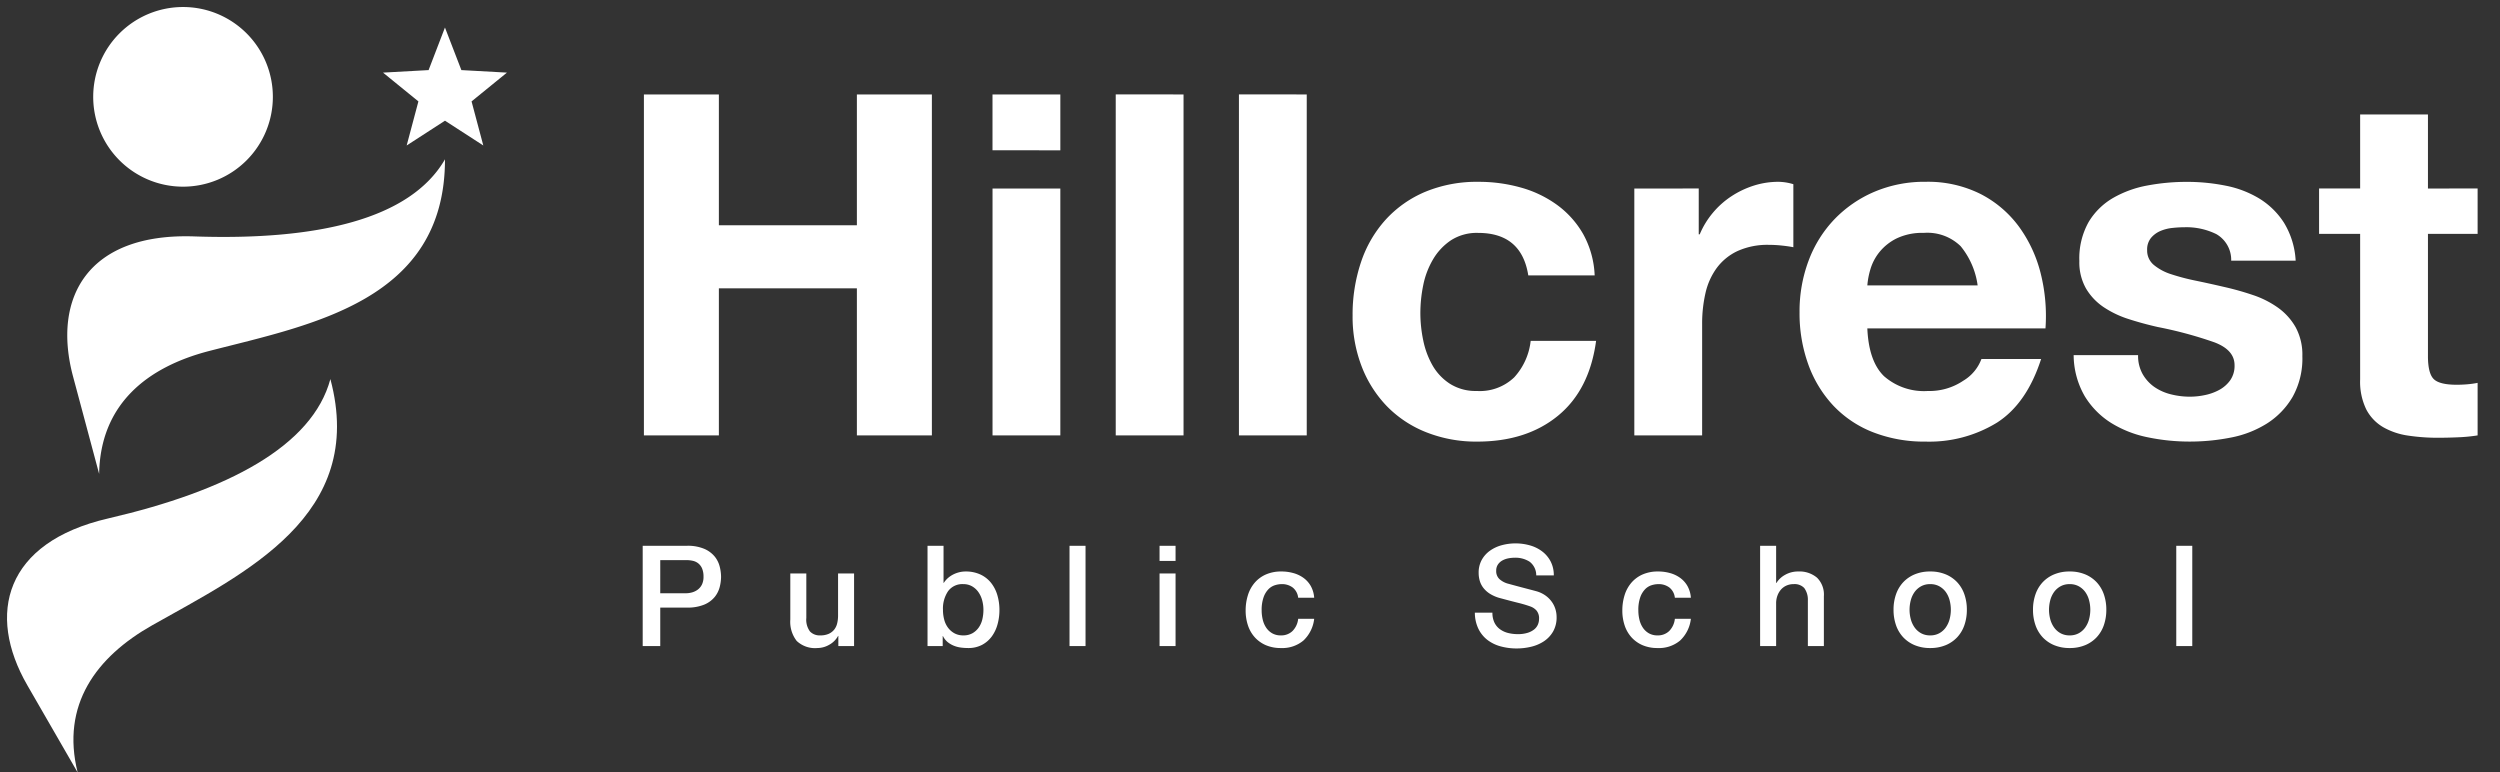
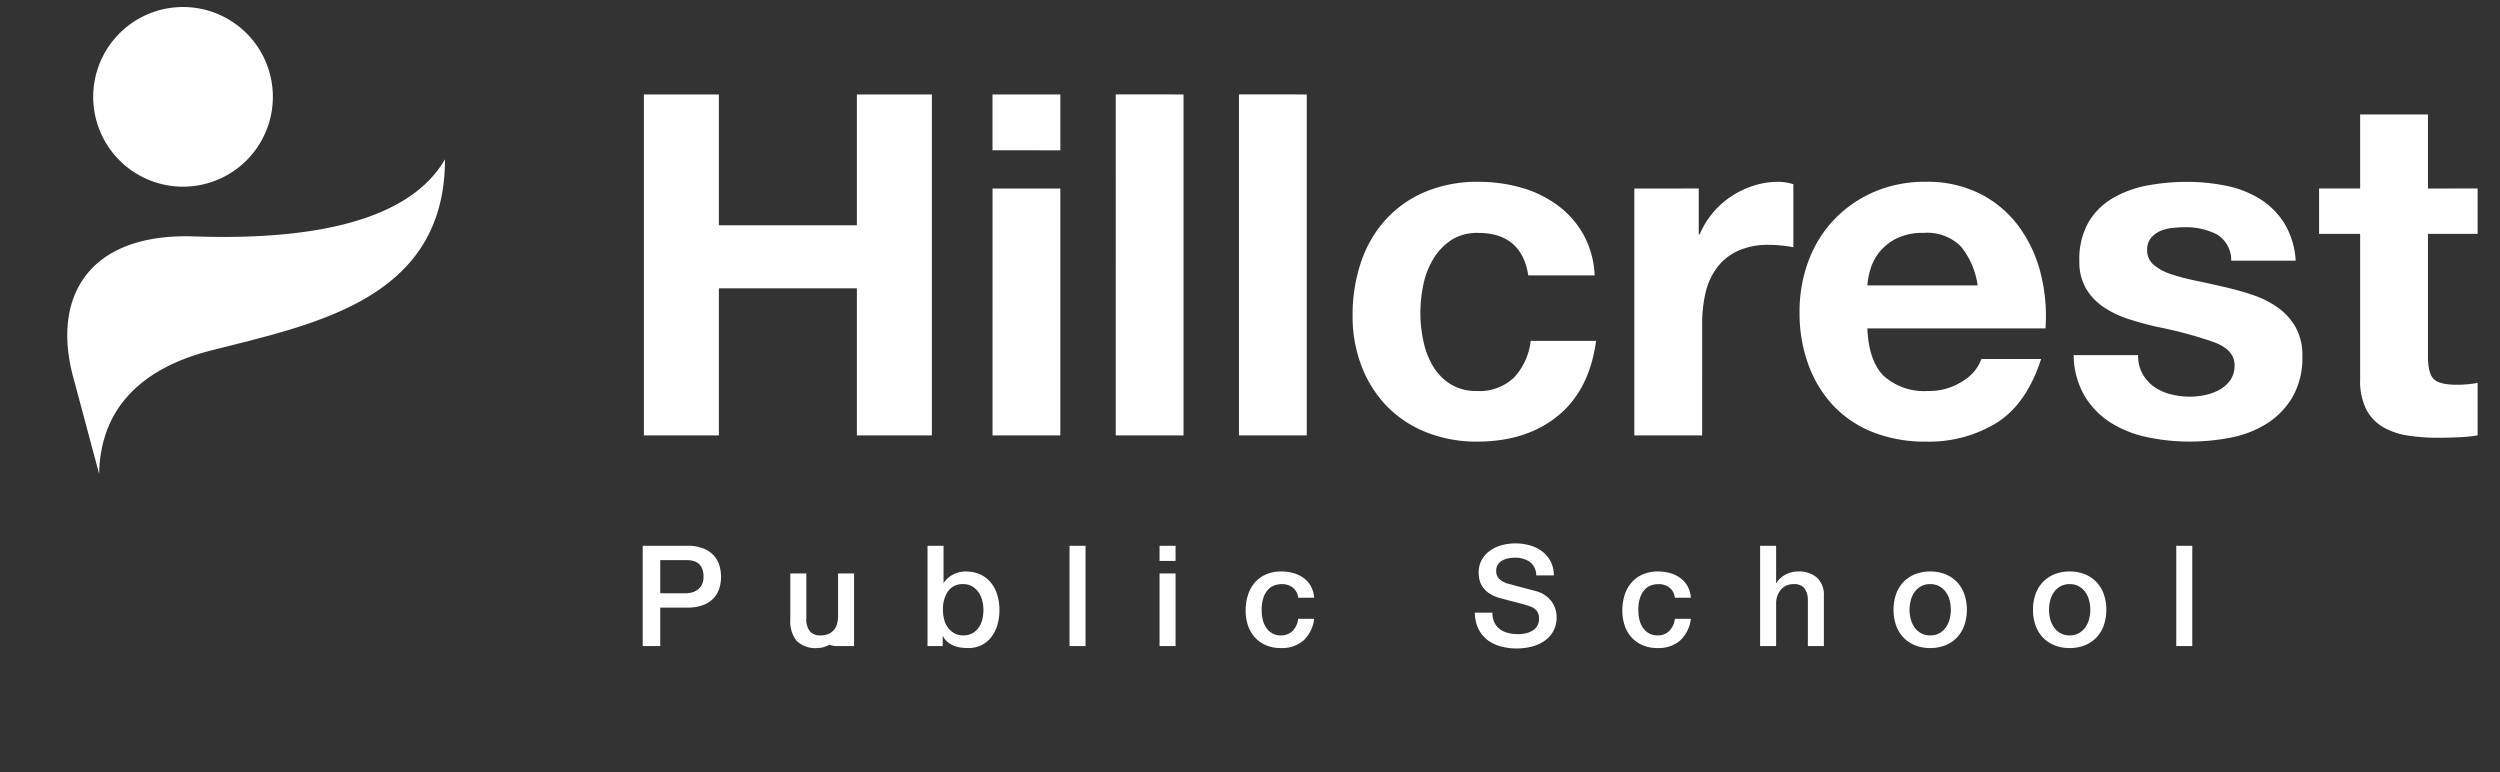
<svg xmlns="http://www.w3.org/2000/svg" width="356" height="110" viewBox="0 0 356 110">
  <rect x="0" y="0" width="356" height="110" fill="#333333" stroke="none" />
  <defs>
    <clipPath id="clip-Web_1920_1">
      <rect width="356" height="110" />
    </clipPath>
  </defs>
  <g id="Web_1920_1" data-name="Web 1920 – 1" clip-path="url(#clip-Web_1920_1)">
    <rect width="356" height="110" fill="rgba(255,255,255,0)" />
    <g id="Group_1" data-name="Group 1" transform="translate(-96 -315)">
      <path id="Path_3" data-name="Path 3" d="M39.68,0A12.791,12.791,0,1,0,52.469,12.8,12.787,12.787,0,0,0,39.68,0m1.6,32.666c17.475.6,30.762-2.429,35.7-10.98,0,20.144-18.97,23.529-33.563,27.29-8.892,2.3-15.522,7.6-15.685,17.511q-2.366-8.844-3.711-13.858c-3.028-11.3,2.148-20.48,17.262-19.963" transform="translate(82.386 316)" fill="#fff" fill-rule="evenodd" />
-       <path id="Path_4" data-name="Path 4" d="M62.362,7.893,64.7,13.956l6.489.358-5.039,4.1,1.672,6.277-5.457-3.53-5.456,3.53,1.672-6.277-5.039-4.1,6.49-.358ZM14.4,77.8c17.03-3.943,29.085-10.3,31.646-19.845,5.207,19.46-12.24,27.64-25.364,35.054-7.994,4.514-13.025,11.348-10.623,20.969q-4.568-7.926-7.169-12.427C-2.955,91.424-.33,81.209,14.4,77.8" transform="translate(97 311.026)" fill="#fff" />
    </g>
    <path id="Path_5" data-name="Path 5" d="M4.692-48.552V0H15.368V-20.944H35.02V0H45.7V-48.552H35.02V-29.92H15.368V-48.552Zm59.3,7.956v-7.956H54.332V-40.6Zm-9.656,5.44V0h9.656V-35.156Zm17.544-13.4V0h9.656V-48.552Zm17.544,0V0h9.656V-48.552ZM130.628-22.78h9.452a13.227,13.227,0,0,0-1.632-5.882,13.285,13.285,0,0,0-3.706-4.148,16.063,16.063,0,0,0-5.168-2.482,22.041,22.041,0,0,0-6.018-.816,19.175,19.175,0,0,0-7.616,1.428A16.028,16.028,0,0,0,110.3-30.7a17.058,17.058,0,0,0-3.5,6.052,23.421,23.421,0,0,0-1.19,7.582A19.689,19.689,0,0,0,106.9-9.826a16.877,16.877,0,0,0,3.6,5.678,16.058,16.058,0,0,0,5.61,3.706A19.241,19.241,0,0,0,123.352.884q7,0,11.492-3.672t5.44-10.676h-9.316a9.167,9.167,0,0,1-2.346,5.2,7.074,7.074,0,0,1-5.338,1.938,6.821,6.821,0,0,1-3.808-1.02,7.618,7.618,0,0,1-2.482-2.618,11.991,11.991,0,0,1-1.326-3.57,19.1,19.1,0,0,1-.408-3.876,19.918,19.918,0,0,1,.408-3.978,11.749,11.749,0,0,1,1.394-3.672,8.377,8.377,0,0,1,2.55-2.72,6.781,6.781,0,0,1,3.876-1.054Q129.676-28.832,130.628-22.78Zm15.1-12.376V0h9.656V-15.844a19.431,19.431,0,0,1,.476-4.42,9.679,9.679,0,0,1,1.6-3.57,7.773,7.773,0,0,1,2.958-2.414,10.287,10.287,0,0,1,4.488-.884,17.245,17.245,0,0,1,1.836.1q.952.1,1.632.238v-8.976a7.53,7.53,0,0,0-2.108-.34,11.531,11.531,0,0,0-3.536.544,12.958,12.958,0,0,0-3.2,1.53,12.028,12.028,0,0,0-2.652,2.38,11.875,11.875,0,0,0-1.836,3.026H154.9v-6.528Zm48.892,13.8H178.908a11.082,11.082,0,0,1,.442-2.312,7.1,7.1,0,0,1,1.292-2.448,7.314,7.314,0,0,1,2.448-1.938,8.4,8.4,0,0,1,3.842-.782,6.781,6.781,0,0,1,5.27,1.9A11.16,11.16,0,0,1,194.616-21.352Zm-15.708,6.12h25.364a24.819,24.819,0,0,0-.68-7.82,19.141,19.141,0,0,0-3.094-6.664,15.607,15.607,0,0,0-5.474-4.658,16.717,16.717,0,0,0-7.82-1.734,18.208,18.208,0,0,0-7.31,1.428,17.283,17.283,0,0,0-5.678,3.91,17.234,17.234,0,0,0-3.672,5.882,20.5,20.5,0,0,0-1.292,7.344,21.405,21.405,0,0,0,1.258,7.48,16.986,16.986,0,0,0,3.57,5.848,15.553,15.553,0,0,0,5.644,3.774A20.079,20.079,0,0,0,187.2.884a18.415,18.415,0,0,0,10.2-2.72q4.216-2.72,6.256-9.044h-8.5a6.065,6.065,0,0,1-2.584,3.094,8.608,8.608,0,0,1-5.032,1.462,8.632,8.632,0,0,1-6.256-2.108Q179.112-10.54,178.908-15.232Zm38.556,3.808h-9.18a11.821,11.821,0,0,0,1.6,5.882,11.668,11.668,0,0,0,3.74,3.774,15.794,15.794,0,0,0,5.2,2.04,29.132,29.132,0,0,0,5.984.612A29.919,29.919,0,0,0,230.69.306,14.912,14.912,0,0,0,235.824-1.7a11.155,11.155,0,0,0,3.638-3.774,11.21,11.21,0,0,0,1.394-5.814A8.182,8.182,0,0,0,239.9-15.4a8.714,8.714,0,0,0-2.516-2.788,13.534,13.534,0,0,0-3.57-1.8,40.791,40.791,0,0,0-4.114-1.156q-2.04-.476-4.012-.884a31.028,31.028,0,0,1-3.5-.918,7.339,7.339,0,0,1-2.482-1.326,2.648,2.648,0,0,1-.952-2.108,2.6,2.6,0,0,1,.544-1.734,3.571,3.571,0,0,1,1.326-.986,5.9,5.9,0,0,1,1.734-.442,16.668,16.668,0,0,1,1.768-.1,9.636,9.636,0,0,1,4.488.986,4.224,4.224,0,0,1,2.108,3.774h9.18a11.535,11.535,0,0,0-1.666-5.406,11.005,11.005,0,0,0-3.5-3.434,14.659,14.659,0,0,0-4.794-1.836,27.853,27.853,0,0,0-5.542-.544,30.194,30.194,0,0,0-5.576.51,15.354,15.354,0,0,0-4.9,1.768,9.774,9.774,0,0,0-3.5,3.434A10.577,10.577,0,0,0,209.1-24.82a7.515,7.515,0,0,0,.952,3.91,8.266,8.266,0,0,0,2.516,2.652,14.059,14.059,0,0,0,3.57,1.7q2.006.646,4.114,1.122a57.712,57.712,0,0,1,8.058,2.176Q231.2-12.172,231.2-10a3.573,3.573,0,0,1-.612,2.142,4.638,4.638,0,0,1-1.53,1.36,7.287,7.287,0,0,1-2.04.748,10.328,10.328,0,0,1-2.142.238,11.045,11.045,0,0,1-2.754-.34A7.143,7.143,0,0,1,219.776-6.9a5.644,5.644,0,0,1-1.666-1.836A5.3,5.3,0,0,1,217.464-11.424ZM258.74-35.156V-45.7h-9.656v10.54h-5.848v6.46h5.848v20.74a8.983,8.983,0,0,0,.884,4.284,6.3,6.3,0,0,0,2.414,2.516,10.023,10.023,0,0,0,3.536,1.19,28.189,28.189,0,0,0,4.25.306q1.428,0,2.924-.068A22.977,22.977,0,0,0,265.812,0V-7.48a13.527,13.527,0,0,1-1.428.2q-.748.068-1.564.068-2.448,0-3.264-.816t-.816-3.264V-28.7h7.072v-6.46Z" transform="translate(87 62)" fill="#fff" />
-     <path id="Path_6" data-name="Path 6" d="M1.52-14.28h6.3a5.987,5.987,0,0,1,2.48.44,3.914,3.914,0,0,1,1.48,1.1,3.736,3.736,0,0,1,.71,1.44,6.116,6.116,0,0,1,.19,1.44,5.994,5.994,0,0,1-.19,1.43A3.742,3.742,0,0,1,11.78-7,3.829,3.829,0,0,1,10.3-5.91a6.11,6.11,0,0,1-2.48.43H4.02V0H1.52Zm2.5,6.76H7.68a3.261,3.261,0,0,0,.86-.12,2.462,2.462,0,0,0,.81-.39,2,2,0,0,0,.6-.72,2.471,2.471,0,0,0,.23-1.13,2.921,2.921,0,0,0-.2-1.16,1.853,1.853,0,0,0-.54-.73,1.921,1.921,0,0,0-.78-.37,4.234,4.234,0,0,0-.94-.1H4.02ZM31.62,0H29.38V-1.44h-.04A3.132,3.132,0,0,1,28.09-.19,3.394,3.394,0,0,1,26.4.28,3.8,3.8,0,0,1,23.45-.73a4.435,4.435,0,0,1-.91-3.05v-6.56h2.28V-4a2.8,2.8,0,0,0,.52,1.92,1.894,1.894,0,0,0,1.46.56A2.88,2.88,0,0,0,28-1.74a2.123,2.123,0,0,0,.78-.59,2.263,2.263,0,0,0,.43-.89,4.608,4.608,0,0,0,.13-1.12v-6h2.28ZM42.08-14.28h2.28V-9h.04a3.136,3.136,0,0,1,.58-.68,3.629,3.629,0,0,1,.75-.51,3.924,3.924,0,0,1,.86-.32,3.738,3.738,0,0,1,.89-.11,4.938,4.938,0,0,1,2.13.43,4.2,4.2,0,0,1,1.51,1.18,5.126,5.126,0,0,1,.9,1.75,7.412,7.412,0,0,1,.3,2.14,7.57,7.57,0,0,1-.27,2.02,5.255,5.255,0,0,1-.82,1.73,4.1,4.1,0,0,1-1.39,1.2,4.134,4.134,0,0,1-1.98.45A8.012,8.012,0,0,1,46.81.21,3.963,3.963,0,0,1,45.8-.06a3.462,3.462,0,0,1-.87-.52,2.529,2.529,0,0,1-.65-.84h-.04V0H42.08Zm7.96,9.12a5.146,5.146,0,0,0-.18-1.36,3.7,3.7,0,0,0-.54-1.17,2.788,2.788,0,0,0-.9-.82,2.446,2.446,0,0,0-1.24-.31,2.514,2.514,0,0,0-2.17,1,4.413,4.413,0,0,0-.73,2.66,5.3,5.3,0,0,0,.19,1.45,3.263,3.263,0,0,0,.57,1.15,2.846,2.846,0,0,0,.91.76,2.6,2.6,0,0,0,1.23.28,2.547,2.547,0,0,0,1.32-.32,2.791,2.791,0,0,0,.89-.83,3.366,3.366,0,0,0,.5-1.16A5.9,5.9,0,0,0,50.04-5.16ZM62.3-14.28h2.28V0H62.3Zm12.82,0H77.4v2.16H75.12Zm0,3.94H77.4V0H75.12ZM94.86-6.88a2.139,2.139,0,0,0-.77-1.45,2.512,2.512,0,0,0-1.59-.49,3.278,3.278,0,0,0-.94.15,2.23,2.23,0,0,0-.92.56,3.139,3.139,0,0,0-.7,1.14,5.427,5.427,0,0,0-.28,1.91,5.593,5.593,0,0,0,.15,1.28,3.5,3.5,0,0,0,.48,1.14,2.6,2.6,0,0,0,.85.81,2.419,2.419,0,0,0,1.26.31,2.294,2.294,0,0,0,1.65-.62,2.882,2.882,0,0,0,.81-1.74h2.28A5.008,5.008,0,0,1,95.61-.79,4.668,4.668,0,0,1,92.4.28a5.286,5.286,0,0,1-2.15-.41,4.557,4.557,0,0,1-1.57-1.12,4.756,4.756,0,0,1-.97-1.69,6.6,6.6,0,0,1-.33-2.12,7.243,7.243,0,0,1,.32-2.18,4.993,4.993,0,0,1,.96-1.77,4.492,4.492,0,0,1,1.59-1.18,5.366,5.366,0,0,1,2.23-.43,6.232,6.232,0,0,1,1.71.23,4.5,4.5,0,0,1,1.44.69,3.673,3.673,0,0,1,1.03,1.16,3.972,3.972,0,0,1,.48,1.66Zm27.66,2.12a3.2,3.2,0,0,0,.28,1.4,2.529,2.529,0,0,0,.78.95,3.326,3.326,0,0,0,1.15.54,5.56,5.56,0,0,0,1.41.17,4.528,4.528,0,0,0,1.4-.19,2.832,2.832,0,0,0,.94-.49,1.771,1.771,0,0,0,.52-.69,2.065,2.065,0,0,0,.16-.79,1.707,1.707,0,0,0-.37-1.21,2.114,2.114,0,0,0-.81-.55,16.939,16.939,0,0,0-1.77-.53q-1.01-.25-2.49-.65a5.339,5.339,0,0,1-1.53-.63,3.65,3.65,0,0,1-.97-.87,3.055,3.055,0,0,1-.51-1.02,4.091,4.091,0,0,1-.15-1.1,3.716,3.716,0,0,1,.45-1.87,4,4,0,0,1,1.19-1.31,5.233,5.233,0,0,1,1.68-.77,7.362,7.362,0,0,1,1.9-.25,7.471,7.471,0,0,1,2.11.29,5.2,5.2,0,0,1,1.74.87,4.262,4.262,0,0,1,1.19,1.43,4.227,4.227,0,0,1,.44,1.97h-2.5a2.41,2.41,0,0,0-.94-1.95,3.732,3.732,0,0,0-2.14-.57,4.681,4.681,0,0,0-.9.09,2.86,2.86,0,0,0-.84.3,1.843,1.843,0,0,0-.63.57,1.541,1.541,0,0,0-.25.9,1.532,1.532,0,0,0,.47,1.19,3.044,3.044,0,0,0,1.23.65q.08.02.63.17t1.23.33l1.33.35q.65.17.93.25a4.168,4.168,0,0,1,1.22.6,3.847,3.847,0,0,1,.87.87,3.592,3.592,0,0,1,.52,1.05,3.838,3.838,0,0,1,.17,1.12,4.04,4.04,0,0,1-.49,2.05A4.159,4.159,0,0,1,129.88-.7a5.608,5.608,0,0,1-1.82.79,8.706,8.706,0,0,1-2.08.25,8.559,8.559,0,0,1-2.3-.3,5.383,5.383,0,0,1-1.88-.92,4.5,4.5,0,0,1-1.28-1.59,5.293,5.293,0,0,1-.5-2.29ZM148.5-6.88a2.139,2.139,0,0,0-.77-1.45,2.512,2.512,0,0,0-1.59-.49,3.278,3.278,0,0,0-.94.15,2.23,2.23,0,0,0-.92.56,3.139,3.139,0,0,0-.7,1.14,5.427,5.427,0,0,0-.28,1.91,5.592,5.592,0,0,0,.15,1.28,3.5,3.5,0,0,0,.48,1.14,2.6,2.6,0,0,0,.85.81,2.418,2.418,0,0,0,1.26.31,2.294,2.294,0,0,0,1.65-.62,2.882,2.882,0,0,0,.81-1.74h2.28a5.008,5.008,0,0,1-1.53,3.09A4.668,4.668,0,0,1,146.04.28a5.286,5.286,0,0,1-2.15-.41,4.557,4.557,0,0,1-1.57-1.12,4.756,4.756,0,0,1-.97-1.69,6.6,6.6,0,0,1-.33-2.12,7.243,7.243,0,0,1,.32-2.18,4.993,4.993,0,0,1,.96-1.77,4.492,4.492,0,0,1,1.59-1.18,5.366,5.366,0,0,1,2.23-.43,6.232,6.232,0,0,1,1.71.23,4.5,4.5,0,0,1,1.44.69,3.673,3.673,0,0,1,1.03,1.16,3.972,3.972,0,0,1,.48,1.66Zm12.14-7.4h2.28v5.3h.04a3.322,3.322,0,0,1,1.25-1.17,3.688,3.688,0,0,1,1.85-.47,3.865,3.865,0,0,1,2.68.88,3.368,3.368,0,0,1,.98,2.64V0h-2.28V-6.5a2.809,2.809,0,0,0-.52-1.77,1.889,1.889,0,0,0-1.5-.55,2.477,2.477,0,0,0-1.04.21,2.255,2.255,0,0,0-.78.58,2.726,2.726,0,0,0-.5.87,3.105,3.105,0,0,0-.18,1.06V0h-2.28ZM184.86.28a5.631,5.631,0,0,1-2.21-.41,4.713,4.713,0,0,1-1.64-1.13,4.833,4.833,0,0,1-1.02-1.72,6.621,6.621,0,0,1-.35-2.2,6.557,6.557,0,0,1,.35-2.18,4.833,4.833,0,0,1,1.02-1.72,4.713,4.713,0,0,1,1.64-1.13,5.631,5.631,0,0,1,2.21-.41,5.631,5.631,0,0,1,2.21.41,4.713,4.713,0,0,1,1.64,1.13,4.833,4.833,0,0,1,1.02,1.72,6.557,6.557,0,0,1,.35,2.18,6.621,6.621,0,0,1-.35,2.2,4.833,4.833,0,0,1-1.02,1.72,4.713,4.713,0,0,1-1.64,1.13A5.631,5.631,0,0,1,184.86.28Zm0-1.8a2.616,2.616,0,0,0,1.32-.32,2.782,2.782,0,0,0,.92-.84,3.666,3.666,0,0,0,.53-1.17,5.235,5.235,0,0,0,.17-1.33,5.274,5.274,0,0,0-.17-1.32,3.539,3.539,0,0,0-.53-1.17,2.825,2.825,0,0,0-.92-.83,2.616,2.616,0,0,0-1.32-.32,2.616,2.616,0,0,0-1.32.32,2.825,2.825,0,0,0-.92.83,3.538,3.538,0,0,0-.53,1.17,5.274,5.274,0,0,0-.17,1.32,5.235,5.235,0,0,0,.17,1.33,3.666,3.666,0,0,0,.53,1.17,2.782,2.782,0,0,0,.92.84A2.616,2.616,0,0,0,184.86-1.52ZM204.72.28a5.631,5.631,0,0,1-2.21-.41,4.713,4.713,0,0,1-1.64-1.13,4.833,4.833,0,0,1-1.02-1.72,6.621,6.621,0,0,1-.35-2.2,6.557,6.557,0,0,1,.35-2.18,4.833,4.833,0,0,1,1.02-1.72,4.713,4.713,0,0,1,1.64-1.13,5.631,5.631,0,0,1,2.21-.41,5.631,5.631,0,0,1,2.21.41,4.713,4.713,0,0,1,1.64,1.13,4.833,4.833,0,0,1,1.02,1.72,6.557,6.557,0,0,1,.35,2.18,6.621,6.621,0,0,1-.35,2.2,4.833,4.833,0,0,1-1.02,1.72,4.713,4.713,0,0,1-1.64,1.13A5.631,5.631,0,0,1,204.72.28Zm0-1.8a2.616,2.616,0,0,0,1.32-.32,2.782,2.782,0,0,0,.92-.84,3.666,3.666,0,0,0,.53-1.17,5.235,5.235,0,0,0,.17-1.33,5.274,5.274,0,0,0-.17-1.32,3.538,3.538,0,0,0-.53-1.17,2.825,2.825,0,0,0-.92-.83,2.616,2.616,0,0,0-1.32-.32,2.616,2.616,0,0,0-1.32.32,2.825,2.825,0,0,0-.92.83,3.538,3.538,0,0,0-.53,1.17,5.274,5.274,0,0,0-.17,1.32,5.235,5.235,0,0,0,.17,1.33,3.666,3.666,0,0,0,.53,1.17,2.782,2.782,0,0,0,.92.84A2.616,2.616,0,0,0,204.72-1.52ZM219.9-14.28h2.28V0H219.9Z" transform="translate(90 92)" fill="#fff" />
+     <path id="Path_6" data-name="Path 6" d="M1.52-14.28h6.3a5.987,5.987,0,0,1,2.48.44,3.914,3.914,0,0,1,1.48,1.1,3.736,3.736,0,0,1,.71,1.44,6.116,6.116,0,0,1,.19,1.44,5.994,5.994,0,0,1-.19,1.43A3.742,3.742,0,0,1,11.78-7,3.829,3.829,0,0,1,10.3-5.91a6.11,6.11,0,0,1-2.48.43H4.02V0H1.52Zm2.5,6.76H7.68a3.261,3.261,0,0,0,.86-.12,2.462,2.462,0,0,0,.81-.39,2,2,0,0,0,.6-.72,2.471,2.471,0,0,0,.23-1.13,2.921,2.921,0,0,0-.2-1.16,1.853,1.853,0,0,0-.54-.73,1.921,1.921,0,0,0-.78-.37,4.234,4.234,0,0,0-.94-.1H4.02ZM31.62,0H29.38h-.04A3.132,3.132,0,0,1,28.09-.19,3.394,3.394,0,0,1,26.4.28,3.8,3.8,0,0,1,23.45-.73a4.435,4.435,0,0,1-.91-3.05v-6.56h2.28V-4a2.8,2.8,0,0,0,.52,1.92,1.894,1.894,0,0,0,1.46.56A2.88,2.88,0,0,0,28-1.74a2.123,2.123,0,0,0,.78-.59,2.263,2.263,0,0,0,.43-.89,4.608,4.608,0,0,0,.13-1.12v-6h2.28ZM42.08-14.28h2.28V-9h.04a3.136,3.136,0,0,1,.58-.68,3.629,3.629,0,0,1,.75-.51,3.924,3.924,0,0,1,.86-.32,3.738,3.738,0,0,1,.89-.11,4.938,4.938,0,0,1,2.13.43,4.2,4.2,0,0,1,1.51,1.18,5.126,5.126,0,0,1,.9,1.75,7.412,7.412,0,0,1,.3,2.14,7.57,7.57,0,0,1-.27,2.02,5.255,5.255,0,0,1-.82,1.73,4.1,4.1,0,0,1-1.39,1.2,4.134,4.134,0,0,1-1.98.45A8.012,8.012,0,0,1,46.81.21,3.963,3.963,0,0,1,45.8-.06a3.462,3.462,0,0,1-.87-.52,2.529,2.529,0,0,1-.65-.84h-.04V0H42.08Zm7.96,9.12a5.146,5.146,0,0,0-.18-1.36,3.7,3.7,0,0,0-.54-1.17,2.788,2.788,0,0,0-.9-.82,2.446,2.446,0,0,0-1.24-.31,2.514,2.514,0,0,0-2.17,1,4.413,4.413,0,0,0-.73,2.66,5.3,5.3,0,0,0,.19,1.45,3.263,3.263,0,0,0,.57,1.15,2.846,2.846,0,0,0,.91.76,2.6,2.6,0,0,0,1.23.28,2.547,2.547,0,0,0,1.32-.32,2.791,2.791,0,0,0,.89-.83,3.366,3.366,0,0,0,.5-1.16A5.9,5.9,0,0,0,50.04-5.16ZM62.3-14.28h2.28V0H62.3Zm12.82,0H77.4v2.16H75.12Zm0,3.94H77.4V0H75.12ZM94.86-6.88a2.139,2.139,0,0,0-.77-1.45,2.512,2.512,0,0,0-1.59-.49,3.278,3.278,0,0,0-.94.15,2.23,2.23,0,0,0-.92.56,3.139,3.139,0,0,0-.7,1.14,5.427,5.427,0,0,0-.28,1.91,5.593,5.593,0,0,0,.15,1.28,3.5,3.5,0,0,0,.48,1.14,2.6,2.6,0,0,0,.85.81,2.419,2.419,0,0,0,1.26.31,2.294,2.294,0,0,0,1.65-.62,2.882,2.882,0,0,0,.81-1.74h2.28A5.008,5.008,0,0,1,95.61-.79,4.668,4.668,0,0,1,92.4.28a5.286,5.286,0,0,1-2.15-.41,4.557,4.557,0,0,1-1.57-1.12,4.756,4.756,0,0,1-.97-1.69,6.6,6.6,0,0,1-.33-2.12,7.243,7.243,0,0,1,.32-2.18,4.993,4.993,0,0,1,.96-1.77,4.492,4.492,0,0,1,1.59-1.18,5.366,5.366,0,0,1,2.23-.43,6.232,6.232,0,0,1,1.71.23,4.5,4.5,0,0,1,1.44.69,3.673,3.673,0,0,1,1.03,1.16,3.972,3.972,0,0,1,.48,1.66Zm27.66,2.12a3.2,3.2,0,0,0,.28,1.4,2.529,2.529,0,0,0,.78.95,3.326,3.326,0,0,0,1.15.54,5.56,5.56,0,0,0,1.41.17,4.528,4.528,0,0,0,1.4-.19,2.832,2.832,0,0,0,.94-.49,1.771,1.771,0,0,0,.52-.69,2.065,2.065,0,0,0,.16-.79,1.707,1.707,0,0,0-.37-1.21,2.114,2.114,0,0,0-.81-.55,16.939,16.939,0,0,0-1.77-.53q-1.01-.25-2.49-.65a5.339,5.339,0,0,1-1.53-.63,3.65,3.65,0,0,1-.97-.87,3.055,3.055,0,0,1-.51-1.02,4.091,4.091,0,0,1-.15-1.1,3.716,3.716,0,0,1,.45-1.87,4,4,0,0,1,1.19-1.31,5.233,5.233,0,0,1,1.68-.77,7.362,7.362,0,0,1,1.9-.25,7.471,7.471,0,0,1,2.11.29,5.2,5.2,0,0,1,1.74.87,4.262,4.262,0,0,1,1.19,1.43,4.227,4.227,0,0,1,.44,1.97h-2.5a2.41,2.41,0,0,0-.94-1.95,3.732,3.732,0,0,0-2.14-.57,4.681,4.681,0,0,0-.9.09,2.86,2.86,0,0,0-.84.3,1.843,1.843,0,0,0-.63.57,1.541,1.541,0,0,0-.25.9,1.532,1.532,0,0,0,.47,1.19,3.044,3.044,0,0,0,1.23.65q.08.02.63.17t1.23.33l1.33.35q.65.17.93.25a4.168,4.168,0,0,1,1.22.6,3.847,3.847,0,0,1,.87.87,3.592,3.592,0,0,1,.52,1.05,3.838,3.838,0,0,1,.17,1.12,4.04,4.04,0,0,1-.49,2.05A4.159,4.159,0,0,1,129.88-.7a5.608,5.608,0,0,1-1.82.79,8.706,8.706,0,0,1-2.08.25,8.559,8.559,0,0,1-2.3-.3,5.383,5.383,0,0,1-1.88-.92,4.5,4.5,0,0,1-1.28-1.59,5.293,5.293,0,0,1-.5-2.29ZM148.5-6.88a2.139,2.139,0,0,0-.77-1.45,2.512,2.512,0,0,0-1.59-.49,3.278,3.278,0,0,0-.94.15,2.23,2.23,0,0,0-.92.56,3.139,3.139,0,0,0-.7,1.14,5.427,5.427,0,0,0-.28,1.91,5.592,5.592,0,0,0,.15,1.28,3.5,3.5,0,0,0,.48,1.14,2.6,2.6,0,0,0,.85.81,2.418,2.418,0,0,0,1.26.31,2.294,2.294,0,0,0,1.65-.62,2.882,2.882,0,0,0,.81-1.74h2.28a5.008,5.008,0,0,1-1.53,3.09A4.668,4.668,0,0,1,146.04.28a5.286,5.286,0,0,1-2.15-.41,4.557,4.557,0,0,1-1.57-1.12,4.756,4.756,0,0,1-.97-1.69,6.6,6.6,0,0,1-.33-2.12,7.243,7.243,0,0,1,.32-2.18,4.993,4.993,0,0,1,.96-1.77,4.492,4.492,0,0,1,1.59-1.18,5.366,5.366,0,0,1,2.23-.43,6.232,6.232,0,0,1,1.71.23,4.5,4.5,0,0,1,1.44.69,3.673,3.673,0,0,1,1.03,1.16,3.972,3.972,0,0,1,.48,1.66Zm12.14-7.4h2.28v5.3h.04a3.322,3.322,0,0,1,1.25-1.17,3.688,3.688,0,0,1,1.85-.47,3.865,3.865,0,0,1,2.68.88,3.368,3.368,0,0,1,.98,2.64V0h-2.28V-6.5a2.809,2.809,0,0,0-.52-1.77,1.889,1.889,0,0,0-1.5-.55,2.477,2.477,0,0,0-1.04.21,2.255,2.255,0,0,0-.78.58,2.726,2.726,0,0,0-.5.87,3.105,3.105,0,0,0-.18,1.06V0h-2.28ZM184.86.28a5.631,5.631,0,0,1-2.21-.41,4.713,4.713,0,0,1-1.64-1.13,4.833,4.833,0,0,1-1.02-1.72,6.621,6.621,0,0,1-.35-2.2,6.557,6.557,0,0,1,.35-2.18,4.833,4.833,0,0,1,1.02-1.72,4.713,4.713,0,0,1,1.64-1.13,5.631,5.631,0,0,1,2.21-.41,5.631,5.631,0,0,1,2.21.41,4.713,4.713,0,0,1,1.64,1.13,4.833,4.833,0,0,1,1.02,1.72,6.557,6.557,0,0,1,.35,2.18,6.621,6.621,0,0,1-.35,2.2,4.833,4.833,0,0,1-1.02,1.72,4.713,4.713,0,0,1-1.64,1.13A5.631,5.631,0,0,1,184.86.28Zm0-1.8a2.616,2.616,0,0,0,1.32-.32,2.782,2.782,0,0,0,.92-.84,3.666,3.666,0,0,0,.53-1.17,5.235,5.235,0,0,0,.17-1.33,5.274,5.274,0,0,0-.17-1.32,3.539,3.539,0,0,0-.53-1.17,2.825,2.825,0,0,0-.92-.83,2.616,2.616,0,0,0-1.32-.32,2.616,2.616,0,0,0-1.32.32,2.825,2.825,0,0,0-.92.83,3.538,3.538,0,0,0-.53,1.17,5.274,5.274,0,0,0-.17,1.32,5.235,5.235,0,0,0,.17,1.33,3.666,3.666,0,0,0,.53,1.17,2.782,2.782,0,0,0,.92.84A2.616,2.616,0,0,0,184.86-1.52ZM204.72.28a5.631,5.631,0,0,1-2.21-.41,4.713,4.713,0,0,1-1.64-1.13,4.833,4.833,0,0,1-1.02-1.72,6.621,6.621,0,0,1-.35-2.2,6.557,6.557,0,0,1,.35-2.18,4.833,4.833,0,0,1,1.02-1.72,4.713,4.713,0,0,1,1.64-1.13,5.631,5.631,0,0,1,2.21-.41,5.631,5.631,0,0,1,2.21.41,4.713,4.713,0,0,1,1.64,1.13,4.833,4.833,0,0,1,1.02,1.72,6.557,6.557,0,0,1,.35,2.18,6.621,6.621,0,0,1-.35,2.2,4.833,4.833,0,0,1-1.02,1.72,4.713,4.713,0,0,1-1.64,1.13A5.631,5.631,0,0,1,204.72.28Zm0-1.8a2.616,2.616,0,0,0,1.32-.32,2.782,2.782,0,0,0,.92-.84,3.666,3.666,0,0,0,.53-1.17,5.235,5.235,0,0,0,.17-1.33,5.274,5.274,0,0,0-.17-1.32,3.538,3.538,0,0,0-.53-1.17,2.825,2.825,0,0,0-.92-.83,2.616,2.616,0,0,0-1.32-.32,2.616,2.616,0,0,0-1.32.32,2.825,2.825,0,0,0-.92.83,3.538,3.538,0,0,0-.53,1.17,5.274,5.274,0,0,0-.17,1.32,5.235,5.235,0,0,0,.17,1.33,3.666,3.666,0,0,0,.53,1.17,2.782,2.782,0,0,0,.92.84A2.616,2.616,0,0,0,204.72-1.52ZM219.9-14.28h2.28V0H219.9Z" transform="translate(90 92)" fill="#fff" />
  </g>
</svg>